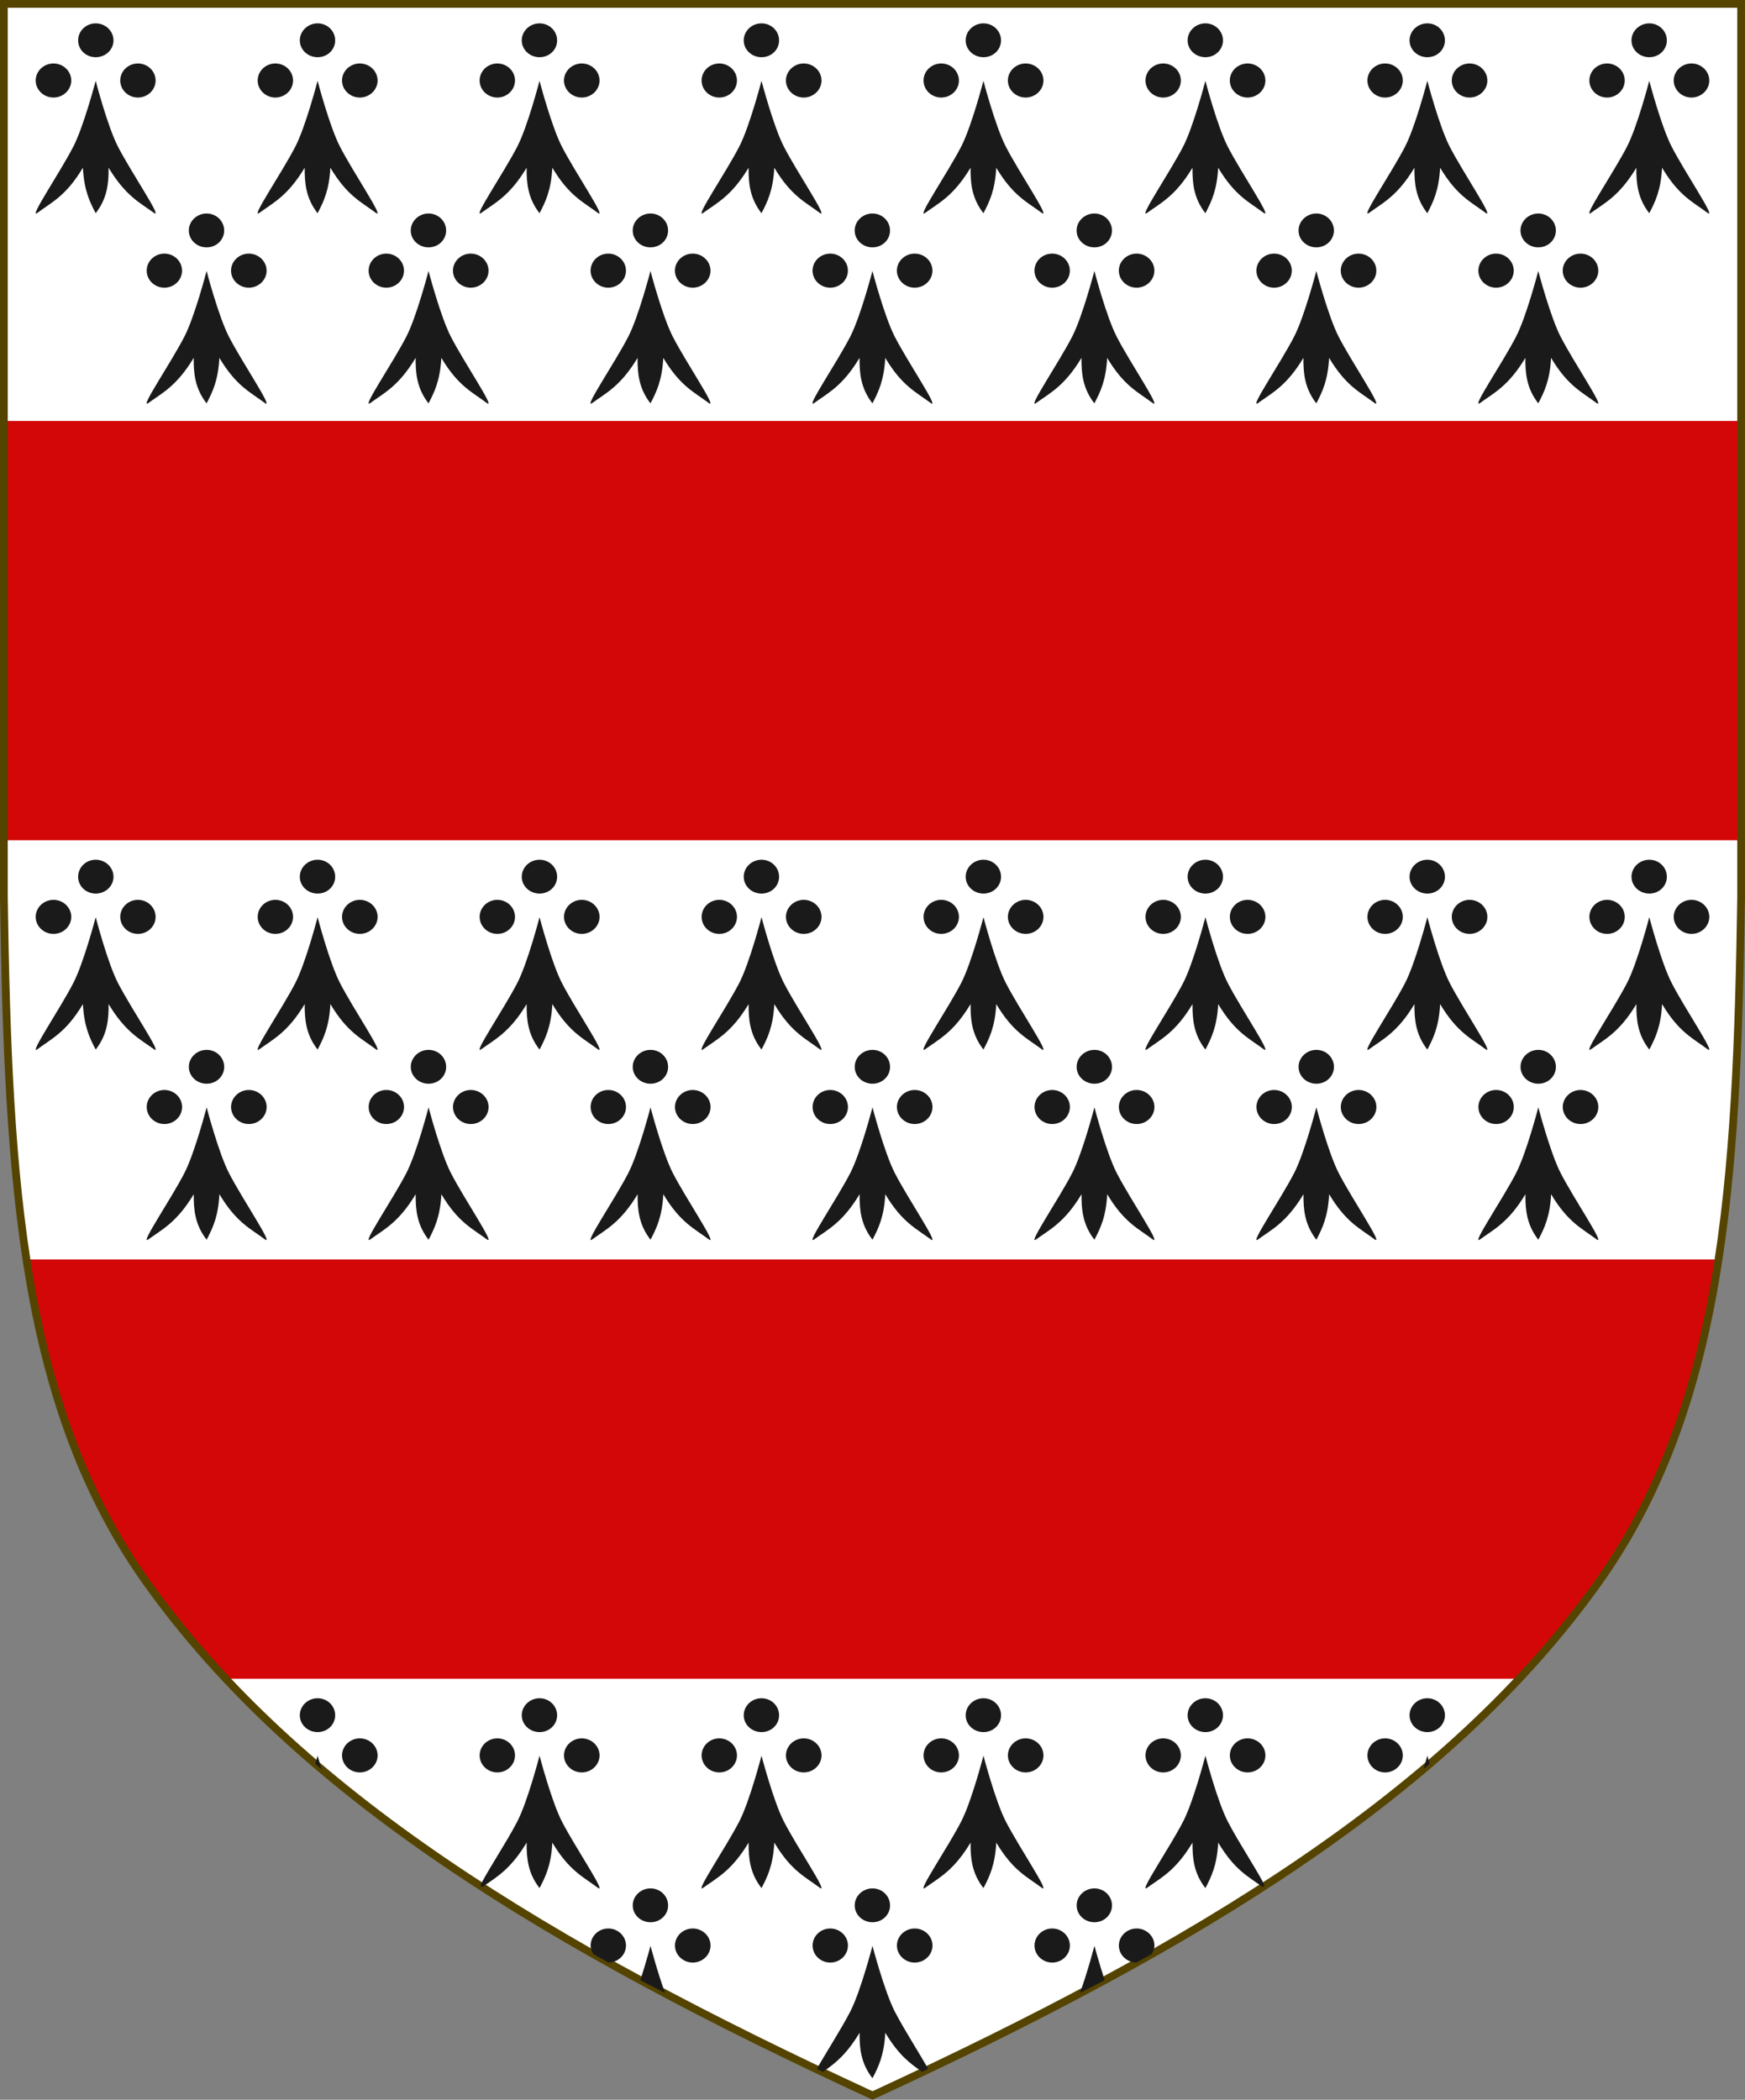
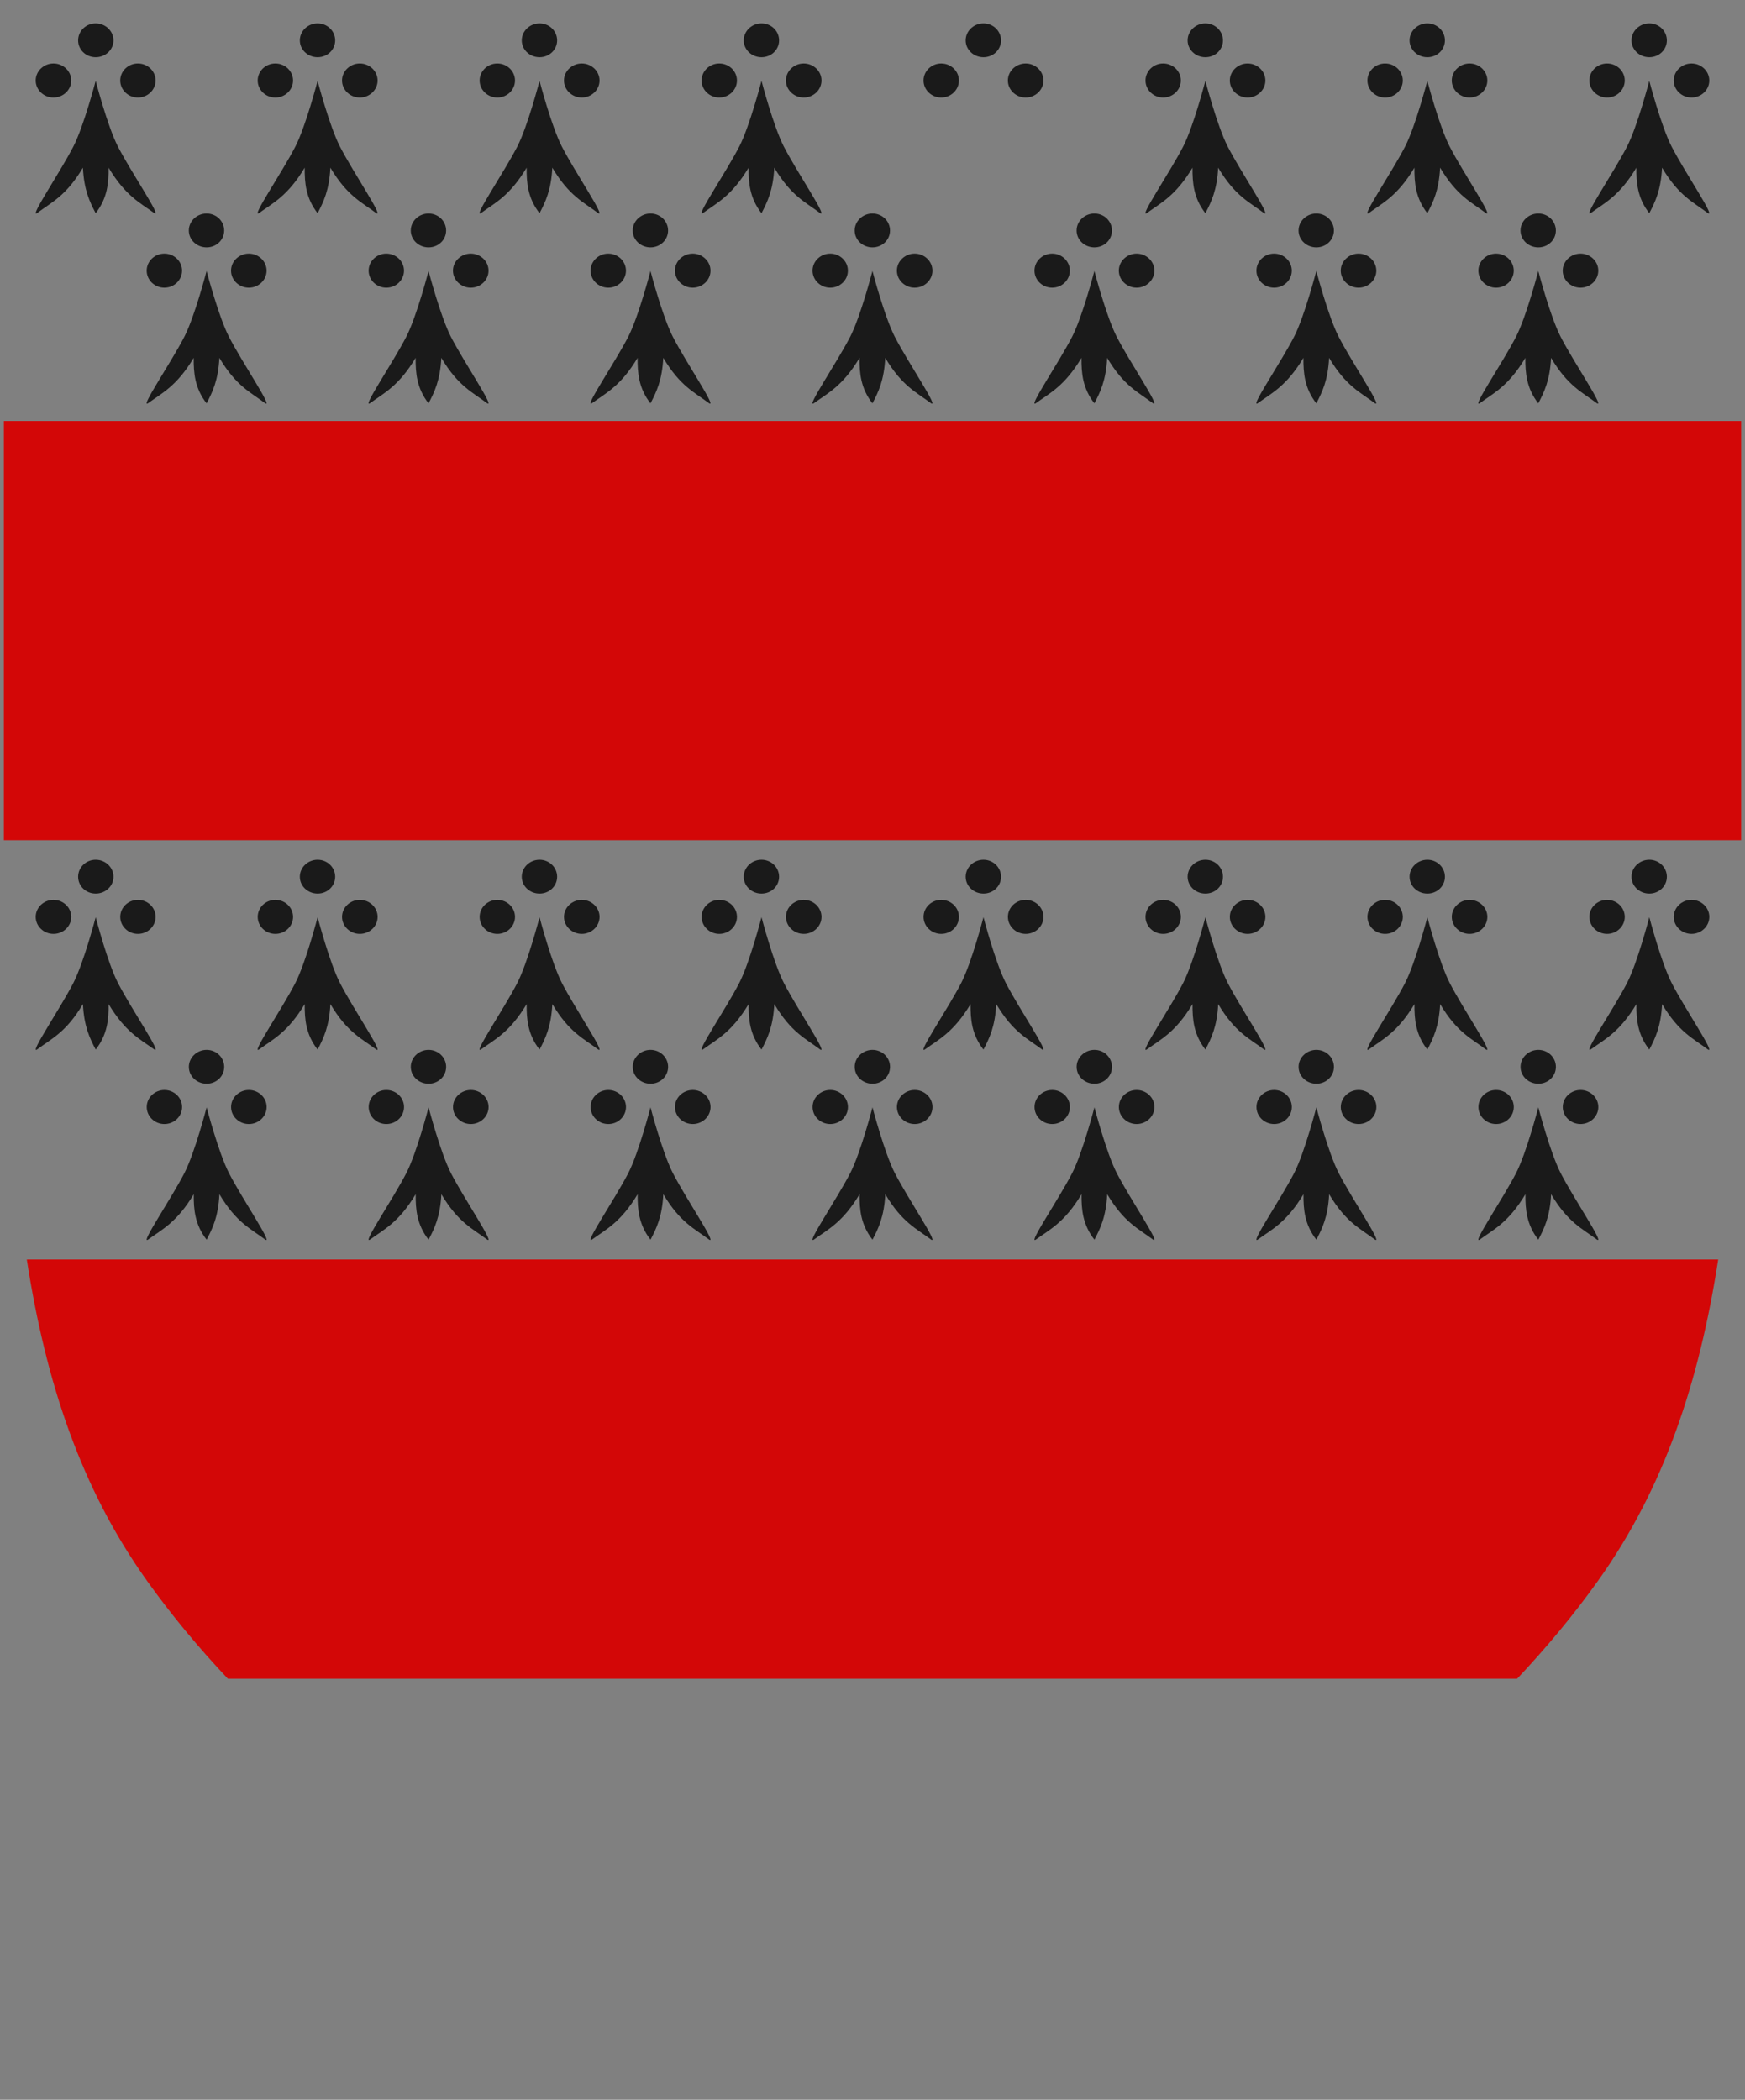
<svg xmlns="http://www.w3.org/2000/svg" xmlns:ns1="http://www.inkscape.org/namespaces/inkscape" xmlns:ns2="http://sodipodi.sourceforge.net/DTD/sodipodi-0.dtd" width="450" height="541.375" id="svg2" version="1.1" ns1:version="1.3.2 (091e20e, 2023-11-25, custom)" ns2:docname="Arms_of_John_Charles_Brooke.svg" ns1:export-filename="/Users/Soda/Desktop/UK of the GB and NI.png" ns1:export-xdpi="143.23364" ns1:export-ydpi="143.23364">
  <rect width="100%" height="100%" fill="#808080" stroke="none" />
  <defs id="defs4" />
  <ns2:namedview id="base" pagecolor="#ffffff" bordercolor="#666666" borderopacity="1.0" ns1:pageopacity="0.0" ns1:pageshadow="2" ns1:zoom="0.75102476" ns1:cx="191.07226" ns1:cy="187.07772" ns1:document-units="px" ns1:current-layer="layer1" showgrid="false" ns1:window-width="1920" ns1:window-height="986" ns1:window-x="-11" ns1:window-y="-11" ns1:window-maximized="1" showguides="true" ns1:guide-bbox="true" ns1:object-nodes="false" ns1:snap-nodes="false" ns1:snap-page="true" ns1:snap-bbox="false" ns1:snap-grids="false" ns1:snap-to-guides="false" fit-margin-top="0" fit-margin-left="0" fit-margin-right="0" fit-margin-bottom="0" ns1:snap-global="false" ns1:showpageshadow="2" ns1:pagecheckerboard="0" ns1:deskcolor="#d1d1d1">
    <ns1:grid type="xygrid" id="grid14322" empspacing="5" visible="false" enabled="true" snapvisiblegridlinesonly="true" originx="0" originy="-0.001" spacingy="1" spacingx="1" units="px" />
  </ns2:namedview>
  <g ns1:label="Layer" ns1:groupmode="layer" id="layer1" transform="translate(588.048,126.626)" style="display:inline">
-     <path ns2:nodetypes="scccccscs" d="m -550.144,281.505 c -32.24,-45.131 -35.83,-102.85 -36.905,-176.814 v -230.318 h 224 224 v 230.318 c -1.075,73.964 -4.664,131.682 -36.905,176.814 -38.837,54.365 -103.537,93.598 -187.095,132.143 -83.558,-38.545 -148.258,-77.777 -187.095,-132.143 z" style="display:inline;fill:#ffffff;fill-opacity:1;stroke:none;stroke-width:2;stroke-miterlimit:4;stroke-dasharray:none;stroke-opacity:1" id="path970" ns1:connector-curvature="0" />
    <path style="display:inline;fill:#d30707;fill-opacity:1;stroke:none;stroke-width:2;stroke-miterlimit:4;stroke-dasharray:none;stroke-opacity:1" d="m -587.048,-18.085 v 108.098 h 448 v -108.098 z m 5.91,216.195 c 4.885,31.504 13.92,58.937 30.994,82.838 6.285,8.798 13.257,17.193 20.867,25.26 h 332.457 c 7.61,-8.066 14.582,-16.462 20.867,-25.26 17.074,-23.9 26.109,-51.334 30.994,-82.838 z" id="path843" ns1:connector-curvature="0" />
-     <path ns1:connector-curvature="0" id="path968" style="display:inline;fill:none;stroke:#554400;stroke-width:2;stroke-miterlimit:4;stroke-dasharray:none;stroke-opacity:1" d="m -175.953,281.505 c 32.24,-45.131 35.83,-102.85 36.905,-176.814 v -230.318 h -224 -224 v 230.318 c 1.075,73.964 4.664,131.682 36.905,176.814 38.837,54.365 103.537,93.598 187.095,132.143 83.558,-38.545 148.258,-77.777 187.095,-132.143 z" ns2:nodetypes="scccccscs" />
    <path id="path15" style="display:inline;fill:#1a1a1a;stroke-width:1.546" d="M -563.369 95.038 C -565.891 95.038 -567.9 97.012 -567.9 99.426 C -567.9 101.841 -565.891 103.762 -563.369 103.762 C -560.846 103.762 -558.781 101.841 -558.781 99.426 C -558.781 97.012 -560.846 95.038 -563.369 95.038 z M -506.144 95.038 C -508.667 95.038 -510.73 97.012 -510.73 99.426 C -510.73 101.841 -508.667 103.762 -506.144 103.762 C -503.622 103.762 -501.613 101.841 -501.613 99.426 C -501.613 97.012 -503.622 95.038 -506.144 95.038 z M -448.91 95.038 C -451.432 95.038 -453.496 97.012 -453.496 99.426 C -453.496 101.841 -451.432 103.762 -448.91 103.762 C -446.387 103.762 -444.377 101.841 -444.377 99.426 C -444.377 97.012 -446.387 95.038 -448.91 95.038 z M -391.67 95.038 C -394.192 95.038 -396.255 97.012 -396.255 99.426 C -396.255 101.841 -394.192 103.762 -391.67 103.762 C -389.147 103.762 -387.138 101.841 -387.138 99.426 C -387.138 97.012 -389.147 95.038 -391.67 95.038 z M -334.433 95.038 C -336.956 95.038 -339.021 97.012 -339.021 99.426 C -339.021 101.841 -336.956 103.762 -334.433 103.762 C -331.911 103.762 -329.902 101.841 -329.902 99.426 C -329.902 97.012 -331.911 95.038 -334.433 95.038 z M -277.199 95.038 C -279.721 95.038 -281.787 97.012 -281.787 99.426 C -281.787 101.841 -279.721 103.762 -277.199 103.762 C -274.676 103.762 -272.668 101.841 -272.668 99.426 C -272.668 97.012 -274.676 95.038 -277.199 95.038 z M -219.962 95.038 C -222.485 95.038 -224.55 97.012 -224.55 99.426 C -224.55 101.841 -222.485 103.762 -219.962 103.762 C -217.44 103.762 -215.431 101.841 -215.431 99.426 C -215.431 97.012 -217.44 95.038 -219.962 95.038 z M -162.728 95.038 C -165.251 95.038 -167.316 97.012 -167.316 99.426 C -167.316 101.841 -165.251 103.762 -162.728 103.762 C -160.206 103.762 -158.197 101.841 -158.197 99.426 C -158.197 97.012 -160.206 95.038 -162.728 95.038 z M -574.255 105.382 C -576.778 105.382 -578.841 107.356 -578.841 109.77 C -578.841 112.184 -576.778 114.159 -574.255 114.159 C -571.733 114.159 -569.67 112.184 -569.67 109.77 C -569.67 107.356 -571.733 105.382 -574.255 105.382 z M -552.478 105.382 C -555 105.382 -557.039 107.356 -557.039 109.77 C -557.039 112.184 -555 114.159 -552.478 114.159 C -549.956 114.159 -547.92 112.184 -547.92 109.77 C -547.92 107.356 -549.956 105.382 -552.478 105.382 z M -517.035 105.382 C -519.557 105.382 -521.591 107.356 -521.591 109.77 C -521.591 112.184 -519.557 114.159 -517.035 114.159 C -514.512 114.159 -512.474 112.184 -512.474 109.77 C -512.474 107.356 -514.512 105.382 -517.035 105.382 z M -495.257 105.382 C -497.78 105.382 -499.843 107.356 -499.843 109.77 C -499.843 112.184 -497.78 114.159 -495.257 114.159 C -492.735 114.159 -490.671 112.184 -490.671 109.77 C -490.671 107.356 -492.735 105.382 -495.257 105.382 z M -459.796 105.382 C -462.319 105.382 -464.357 107.356 -464.357 109.77 C -464.357 112.184 -462.319 114.159 -459.796 114.159 C -457.274 114.159 -455.238 112.184 -455.238 109.77 C -455.238 107.356 -457.274 105.382 -459.796 105.382 z M -438.019 105.382 C -440.541 105.382 -442.605 107.356 -442.605 109.77 C -442.605 112.184 -440.541 114.159 -438.019 114.159 C -435.497 114.159 -433.435 112.184 -433.435 109.77 C -433.435 107.356 -435.497 105.382 -438.019 105.382 z M -402.556 105.382 C -405.079 105.382 -407.117 107.356 -407.117 109.77 C -407.117 112.184 -405.079 114.159 -402.556 114.159 C -400.034 114.159 -398 112.184 -398 109.77 C -398 107.356 -400.034 105.382 -402.556 105.382 z M -380.781 105.382 C -383.303 105.382 -385.369 107.356 -385.369 109.77 C -385.369 112.184 -383.303 114.159 -380.781 114.159 C -378.258 114.159 -376.195 112.184 -376.195 109.77 C -376.195 107.356 -378.258 105.382 -380.781 105.382 z M -345.322 105.382 C -347.844 105.382 -349.882 107.356 -349.882 109.77 C -349.882 112.184 -347.844 114.159 -345.322 114.159 C -342.8 114.159 -340.761 112.184 -340.761 109.77 C -340.761 107.356 -342.8 105.382 -345.322 105.382 z M -323.546 105.382 C -326.069 105.382 -328.132 107.356 -328.132 109.77 C -328.132 112.184 -326.069 114.159 -323.546 114.159 C -321.024 114.159 -318.961 112.184 -318.961 109.77 C -318.961 107.356 -321.024 105.382 -323.546 105.382 z M -288.087 105.382 C -290.61 105.382 -292.644 107.356 -292.644 109.77 C -292.644 112.184 -290.61 114.159 -288.087 114.159 C -285.565 114.159 -283.529 112.184 -283.529 109.77 C -283.529 107.356 -285.565 105.382 -288.087 105.382 z M -266.314 105.382 C -268.836 105.382 -270.896 107.356 -270.896 109.77 C -270.896 112.184 -268.836 114.159 -266.314 114.159 C -263.792 114.159 -261.726 112.184 -261.726 109.77 C -261.726 107.356 -263.792 105.382 -266.314 105.382 z M -230.855 105.382 C -233.377 105.382 -235.412 107.356 -235.412 109.77 C -235.412 112.184 -233.377 114.159 -230.855 114.159 C -228.333 114.159 -226.293 112.184 -226.293 109.77 C -226.293 107.356 -228.333 105.382 -230.855 105.382 z M -209.076 105.382 C -211.598 105.382 -213.66 107.356 -213.66 109.77 C -213.66 112.184 -211.598 114.159 -209.076 114.159 C -206.553 114.159 -204.49 112.184 -204.49 109.77 C -204.49 107.356 -206.553 105.382 -209.076 105.382 z M -173.619 105.382 C -176.141 105.382 -178.177 107.356 -178.177 109.77 C -178.177 112.184 -176.141 114.159 -173.619 114.159 C -171.096 114.159 -169.058 112.184 -169.058 109.77 C -169.058 107.356 -171.096 105.382 -173.619 105.382 z M -151.841 105.382 C -154.364 105.382 -156.427 107.356 -156.427 109.77 C -156.427 112.184 -154.364 114.159 -151.841 114.159 C -149.319 114.159 -147.255 112.184 -147.255 109.77 C -147.255 107.356 -149.319 105.382 -151.841 105.382 z M -563.369 109.844 C -563.369 109.844 -566.445 121.601 -569.134 126.813 C -572.577 133.484 -580.494 145.12 -578.517 143.985 C -574.711 141.114 -571.058 139.614 -566.666 132.255 C -566.364 138.08 -564.891 141.081 -563.369 143.985 C -560.325 140.086 -560.01 136.154 -560.041 132.255 C -555.659 139.53 -552.005 141.249 -548.216 143.985 C -546.24 145.12 -554.186 133.484 -557.629 126.813 C -560.318 121.601 -563.369 109.844 -563.369 109.844 z M -506.144 109.844 C -506.144 109.844 -509.195 121.601 -511.884 126.813 C -515.327 133.484 -523.273 145.12 -521.296 143.985 C -517.508 141.249 -513.852 139.53 -509.47 132.255 C -509.501 136.154 -509.188 140.086 -506.144 143.985 C -504.622 141.081 -503.149 138.08 -502.847 132.255 C -498.454 139.614 -494.802 141.114 -490.996 143.985 C -489.019 145.12 -496.936 133.484 -500.379 126.813 C -503.068 121.601 -506.144 109.844 -506.144 109.844 z M -448.91 109.844 C -448.91 109.844 -451.958 121.601 -454.648 126.813 C -458.091 133.484 -466.039 145.12 -464.062 143.985 C -460.273 141.249 -456.618 139.53 -452.236 132.255 C -452.267 136.154 -451.953 140.086 -448.91 143.985 C -447.387 141.081 -445.915 138.08 -445.613 132.255 C -441.22 139.614 -437.562 141.114 -433.755 143.985 C -431.779 145.12 -439.702 133.484 -443.144 126.813 C -445.834 121.601 -448.91 109.844 -448.91 109.844 z M -391.67 109.844 C -391.67 109.844 -394.718 121.601 -397.408 126.813 C -400.85 133.484 -408.801 145.12 -406.824 143.985 C -403.035 141.249 -399.377 139.53 -394.996 132.255 C -395.027 136.154 -394.713 140.086 -391.67 143.985 C -390.147 141.081 -388.673 138.08 -388.371 132.255 C -383.978 139.614 -380.324 141.114 -376.517 143.985 C -374.54 145.12 -382.461 133.484 -385.904 126.813 C -388.594 121.601 -391.67 109.844 -391.67 109.844 z M -334.433 109.844 C -334.433 109.844 -337.484 121.601 -340.173 126.813 C -343.616 133.484 -351.562 145.12 -349.586 143.985 C -345.797 141.249 -342.141 139.53 -337.759 132.255 C -337.79 136.154 -337.477 140.086 -334.433 143.985 C -332.911 141.081 -331.436 138.08 -331.134 132.255 C -326.742 139.614 -323.089 141.114 -319.283 143.985 C -317.306 145.12 -325.225 133.484 -328.668 126.813 C -331.357 121.601 -334.433 109.844 -334.433 109.844 z M -277.199 109.844 C -277.199 109.844 -280.247 121.601 -282.937 126.813 C -286.38 133.484 -294.33 145.12 -292.353 143.985 C -288.564 141.249 -284.905 139.53 -280.523 132.255 C -280.554 136.154 -280.242 140.086 -277.199 143.985 C -275.676 141.081 -274.202 138.08 -273.9 132.255 C -269.507 139.614 -265.851 141.114 -262.045 143.985 C -260.068 145.12 -267.993 133.484 -271.435 126.813 C -274.125 121.601 -277.199 109.844 -277.199 109.844 z M -219.962 109.844 C -219.962 109.844 -223.013 121.601 -225.703 126.813 C -229.145 133.484 -237.094 145.12 -235.117 143.985 C -231.328 141.249 -227.672 139.53 -223.291 132.255 C -223.322 136.154 -223.006 140.086 -219.962 143.985 C -218.44 141.081 -216.967 138.08 -216.666 132.255 C -212.273 139.614 -208.619 141.114 -204.812 143.985 C -202.835 145.12 -210.754 133.484 -214.197 126.813 C -216.887 121.601 -219.962 109.844 -219.962 109.844 z M -162.728 109.844 C -162.728 109.844 -165.779 121.601 -168.468 126.813 C -171.911 133.484 -179.857 145.12 -177.88 143.985 C -174.092 141.249 -170.438 139.53 -166.056 132.255 C -166.087 136.154 -165.772 140.086 -162.728 143.985 C -161.206 141.081 -159.733 138.08 -159.431 132.255 C -155.038 139.614 -151.386 141.114 -147.58 143.985 C -145.603 145.12 -153.52 133.484 -156.962 126.813 C -159.652 121.601 -162.728 109.844 -162.728 109.844 z M -534.761 144.061 C -537.284 144.061 -539.347 146.036 -539.347 148.45 C -539.347 150.864 -537.284 152.788 -534.761 152.788 C -532.239 152.788 -530.23 150.864 -530.23 148.45 C -530.23 146.036 -532.239 144.061 -534.761 144.061 z M -477.529 144.061 C -480.051 144.061 -482.115 146.036 -482.115 148.45 C -482.115 150.864 -480.051 152.788 -477.529 152.788 C -475.007 152.788 -472.996 150.864 -472.996 148.45 C -472.996 146.036 -475.007 144.061 -477.529 144.061 z M -420.293 144.061 C -422.815 144.061 -424.877 146.036 -424.877 148.45 C -424.877 150.864 -422.815 152.788 -420.293 152.788 C -417.77 152.788 -415.757 150.864 -415.757 148.45 C -415.757 146.036 -417.77 144.061 -420.293 144.061 z M -363.052 144.061 C -365.575 144.061 -367.636 146.036 -367.636 148.45 C -367.636 150.864 -365.575 152.788 -363.052 152.788 C -360.53 152.788 -358.523 150.864 -358.523 148.45 C -358.523 146.036 -360.53 144.061 -363.052 144.061 z M -305.818 144.061 C -308.34 144.061 -310.406 146.036 -310.406 148.45 C -310.406 150.864 -308.34 152.788 -305.818 152.788 C -303.296 152.788 -301.287 150.864 -301.287 148.45 C -301.287 146.036 -303.296 144.061 -305.818 144.061 z M -248.582 144.061 C -251.104 144.061 -253.17 146.036 -253.17 148.45 C -253.17 150.864 -251.104 152.788 -248.582 152.788 C -246.059 152.788 -244.05 150.864 -244.05 148.45 C -244.05 146.036 -246.059 144.061 -248.582 144.061 z M -191.345 144.061 C -193.868 144.061 -195.933 146.036 -195.933 148.45 C -195.933 150.864 -193.868 152.788 -191.345 152.788 C -188.823 152.788 -186.814 150.864 -186.814 148.45 C -186.814 146.036 -188.823 144.061 -191.345 144.061 z M -545.65 154.403 C -548.172 154.403 -550.211 156.38 -550.211 158.794 C -550.211 161.208 -548.172 163.182 -545.65 163.182 C -543.128 163.182 -541.091 161.208 -541.091 158.794 C -541.091 156.38 -543.128 154.403 -545.65 154.403 z M -523.875 154.403 C -526.397 154.403 -528.459 156.38 -528.459 158.794 C -528.459 161.208 -526.397 163.182 -523.875 163.182 C -521.352 163.182 -519.289 161.208 -519.289 158.794 C -519.289 156.38 -521.352 154.403 -523.875 154.403 z M -488.418 154.403 C -490.94 154.403 -492.976 156.38 -492.976 158.794 C -492.976 161.208 -490.94 163.182 -488.418 163.182 C -485.895 163.182 -483.857 161.208 -483.857 158.794 C -483.857 156.38 -485.895 154.403 -488.418 154.403 z M -466.638 154.403 C -469.161 154.403 -471.228 156.38 -471.228 158.794 C -471.228 161.208 -469.161 163.182 -466.638 163.182 C -464.116 163.182 -462.054 161.208 -462.054 158.794 C -462.054 156.38 -464.116 154.403 -466.638 154.403 z M -431.179 154.403 C -433.702 154.403 -435.738 156.38 -435.738 158.794 C -435.738 161.208 -433.702 163.182 -431.179 163.182 C -428.657 163.182 -426.619 161.208 -426.619 158.794 C -426.619 156.38 -428.657 154.403 -431.179 154.403 z M -409.402 154.403 C -411.924 154.403 -413.988 156.38 -413.988 158.794 C -413.988 161.208 -411.924 163.182 -409.402 163.182 C -406.88 163.182 -404.816 161.208 -404.816 158.794 C -404.816 156.38 -406.88 154.403 -409.402 154.403 z M -373.939 154.403 C -376.461 154.403 -378.5 156.38 -378.5 158.794 C -378.5 161.208 -376.461 163.182 -373.939 163.182 C -371.417 163.182 -369.382 161.208 -369.382 158.794 C -369.382 156.38 -371.417 154.403 -373.939 154.403 z M -352.164 154.403 C -354.686 154.403 -356.75 156.38 -356.75 158.794 C -356.75 161.208 -354.686 163.182 -352.164 163.182 C -349.641 163.182 -347.578 161.208 -347.578 158.794 C -347.578 156.38 -349.641 154.403 -352.164 154.403 z M -316.705 154.403 C -319.227 154.403 -321.267 156.38 -321.267 158.794 C -321.267 161.208 -319.227 163.182 -316.705 163.182 C -314.182 163.182 -312.148 161.208 -312.148 158.794 C -312.148 156.38 -314.182 154.403 -316.705 154.403 z M -294.931 154.403 C -297.454 154.403 -299.515 156.38 -299.515 158.794 C -299.515 161.208 -297.454 163.182 -294.931 163.182 C -292.409 163.182 -290.345 161.208 -290.345 158.794 C -290.345 156.38 -292.409 154.403 -294.931 154.403 z M -259.474 154.403 C -261.997 154.403 -264.031 156.38 -264.031 158.794 C -264.031 161.208 -261.997 163.182 -259.474 163.182 C -256.952 163.182 -254.912 161.208 -254.912 158.794 C -254.912 156.38 -256.952 154.403 -259.474 154.403 z M -237.695 154.403 C -240.217 154.403 -242.283 156.38 -242.283 158.794 C -242.283 161.208 -240.217 163.182 -237.695 163.182 C -235.173 163.182 -233.109 161.208 -233.109 158.794 C -233.109 156.38 -235.173 154.403 -237.695 154.403 z M -202.232 154.403 C -204.754 154.403 -206.795 156.38 -206.795 158.794 C -206.795 161.208 -204.754 163.182 -202.232 163.182 C -199.71 163.182 -197.675 161.208 -197.675 158.794 C -197.675 156.38 -199.71 154.403 -202.232 154.403 z M -180.457 154.403 C -182.979 154.403 -185.043 156.38 -185.043 158.794 C -185.043 161.208 -182.979 163.182 -180.457 163.182 C -177.934 163.182 -175.873 161.208 -175.873 158.794 C -175.873 156.38 -177.934 154.403 -180.457 154.403 z M -534.761 158.872 C -534.761 158.872 -537.812 170.627 -540.502 175.839 C -543.944 182.509 -551.89 194.144 -549.914 193.008 C -546.125 190.273 -542.469 188.553 -538.087 181.278 C -538.118 185.177 -537.805 189.109 -534.761 193.008 C -533.239 190.104 -531.766 187.103 -531.464 181.278 C -527.072 188.638 -523.418 190.137 -519.611 193.008 C -517.634 194.144 -525.553 182.509 -528.996 175.839 C -531.685 170.627 -534.761 158.872 -534.761 158.872 z M -477.529 158.872 C -477.529 158.872 -480.577 170.627 -483.267 175.839 C -486.71 182.509 -494.658 194.144 -492.681 193.008 C -488.892 190.273 -485.237 188.553 -480.855 181.278 C -480.886 185.177 -480.573 189.109 -477.529 193.008 C -476.006 190.104 -474.532 187.103 -474.23 181.278 C -469.837 188.638 -466.181 190.137 -462.375 193.008 C -460.398 194.144 -468.319 182.509 -471.761 175.839 C -474.451 170.627 -477.529 158.872 -477.529 158.872 z M -420.293 158.872 C -420.293 158.872 -423.339 170.627 -426.029 175.839 C -429.471 182.509 -437.422 194.144 -435.445 193.008 C -431.656 190.273 -427.999 188.553 -423.617 181.278 C -423.648 185.177 -423.336 189.109 -420.293 193.008 C -418.77 190.104 -417.294 187.103 -416.992 181.278 C -412.599 188.638 -408.947 190.137 -405.14 193.008 C -403.164 194.144 -411.084 182.509 -414.527 175.839 C -417.217 170.627 -420.293 158.872 -420.293 158.872 z M -363.052 158.872 C -363.052 158.872 -366.103 170.627 -368.793 175.839 C -372.235 182.509 -380.181 194.144 -378.205 193.008 C -374.416 190.273 -370.758 188.553 -366.377 181.278 C -366.408 185.177 -366.096 189.109 -363.052 193.008 C -361.53 190.104 -360.053 187.103 -359.752 181.278 C -355.359 188.638 -351.707 190.137 -347.9 193.008 C -345.923 194.144 -353.844 182.509 -357.287 175.839 C -359.976 170.627 -363.052 158.872 -363.052 158.872 z M -305.818 158.872 C -305.818 158.872 -308.87 170.627 -311.56 175.839 C -315.003 182.509 -322.947 194.144 -320.97 193.008 C -317.181 190.273 -313.526 188.553 -309.144 181.278 C -309.175 185.177 -308.862 189.109 -305.818 193.008 C -304.295 190.104 -302.823 187.103 -302.521 181.278 C -298.128 188.638 -294.472 190.137 -290.666 193.008 C -288.689 194.144 -296.612 182.509 -300.054 175.839 C -302.744 170.627 -305.818 158.872 -305.818 158.872 z M -248.582 158.872 C -248.582 158.872 -251.632 170.627 -254.322 175.839 C -257.764 182.509 -265.713 194.144 -263.736 193.008 C -259.947 190.273 -256.29 188.553 -251.908 181.278 C -251.939 185.177 -251.625 189.109 -248.582 193.008 C -247.059 190.104 -245.589 187.103 -245.287 181.278 C -240.894 188.638 -237.238 190.137 -233.431 193.008 C -231.455 194.144 -239.373 182.509 -242.816 175.839 C -245.506 170.627 -248.582 158.872 -248.582 158.872 z M -191.345 158.872 C -191.345 158.872 -194.396 170.627 -197.086 175.839 C -200.528 182.509 -208.476 194.144 -206.5 193.008 C -202.711 190.273 -199.055 188.553 -194.673 181.278 C -194.704 185.177 -194.389 189.109 -191.345 193.008 C -189.823 190.104 -188.348 187.103 -188.046 181.278 C -183.654 188.638 -180 190.137 -176.193 193.008 C -174.216 194.144 -182.137 182.509 -185.58 175.839 C -188.269 170.627 -191.345 158.872 -191.345 158.872 z " />
-     <path id="path18" style="display:inline;fill:#1a1a1a;stroke-width:1.546" d="m -563.369,-120.601 c -2.522,-1e-5 -4.531,1.975 -4.531,4.389 0,2.414 2.009,4.336 4.531,4.336 2.522,0 4.588,-1.922 4.588,-4.336 10e-6,-2.414 -2.066,-4.389 -4.588,-4.389 z m 57.225,0 c -2.522,0 -4.586,1.975 -4.586,4.389 0,2.414 2.064,4.336 4.586,4.336 2.522,0 4.531,-1.922 4.531,-4.336 0,-2.414 -2.009,-4.389 -4.531,-4.389 z m 57.234,0 c -2.522,0 -4.586,1.975 -4.586,4.389 0,2.414 2.064,4.336 4.586,4.336 2.522,0 4.533,-1.922 4.533,-4.336 0,-2.414 -2.011,-4.389 -4.533,-4.389 z m 57.24,0 c -2.522,0 -4.586,1.975 -4.586,4.389 0,2.414 2.064,4.336 4.586,4.336 2.522,0 4.531,-1.922 4.531,-4.336 0,-2.414 -2.009,-4.389 -4.531,-4.389 z m 57.236,0 c -2.522,0 -4.588,1.975 -4.588,4.389 0,2.414 2.065,4.336 4.588,4.336 2.522,0 4.531,-1.922 4.531,-4.336 0,-2.414 -2.009,-4.389 -4.531,-4.389 z m 57.234,0 c -2.522,0 -4.588,1.975 -4.588,4.389 0,2.414 2.065,4.336 4.588,4.336 2.522,0 4.531,-1.922 4.531,-4.336 0,-2.414 -2.009,-4.389 -4.531,-4.389 z m 57.236,0 c -2.522,0 -4.588,1.975 -4.588,4.389 0,2.414 2.065,4.336 4.588,4.336 2.522,0 4.531,-1.922 4.531,-4.336 0,-2.414 -2.009,-4.389 -4.531,-4.389 z m 57.234,0 c -2.522,0 -4.588,1.975 -4.588,4.389 0,2.414 2.066,4.336 4.588,4.336 2.522,0 4.531,-1.922 4.531,-4.336 0,-2.414 -2.009,-4.389 -4.531,-4.389 z m -411.527,10.344 c -2.522,0 -4.586,1.975 -4.586,4.389 0,2.414 2.064,4.389 4.586,4.389 2.522,0 4.586,-1.975 4.586,-4.389 0,-2.414 -2.064,-4.389 -4.586,-4.389 z m 21.777,0 c -2.522,0 -4.561,1.975 -4.561,4.389 0,2.414 2.038,4.389 4.561,4.389 2.522,0 4.559,-1.975 4.559,-4.389 0,-2.414 -2.036,-4.389 -4.559,-4.389 z m 35.443,0 c -2.522,0 -4.557,1.975 -4.557,4.389 0,2.414 2.034,4.389 4.557,4.389 2.522,0 4.561,-1.975 4.561,-4.389 0,-2.414 -2.038,-4.389 -4.561,-4.389 z m 21.777,0 c -2.522,0 -4.586,1.975 -4.586,4.389 0,2.414 2.064,4.389 4.586,4.389 2.522,0 4.586,-1.975 4.586,-4.389 0,-2.414 -2.064,-4.389 -4.586,-4.389 z m 35.461,0 c -2.522,0 -4.561,1.975 -4.561,4.389 0,2.414 2.038,4.389 4.561,4.389 2.522,0 4.559,-1.975 4.559,-4.389 0,-2.414 -2.036,-4.389 -4.559,-4.389 z m 21.777,0 c -2.522,0 -4.586,1.975 -4.586,4.389 0,2.414 2.064,4.389 4.586,4.389 2.522,0 4.584,-1.975 4.584,-4.389 0,-2.414 -2.062,-4.389 -4.584,-4.389 z m 35.463,0 c -2.522,0 -4.561,1.975 -4.561,4.389 0,2.414 2.038,4.389 4.561,4.389 2.522,0 4.557,-1.975 4.557,-4.389 0,-2.414 -2.034,-4.389 -4.557,-4.389 z m 21.775,0 c -2.522,0 -4.588,1.975 -4.588,4.389 0,2.414 2.066,4.389 4.588,4.389 2.522,0 4.586,-1.975 4.586,-4.389 0,-2.414 -2.064,-4.389 -4.586,-4.389 z m 35.459,0 c -2.522,0 -4.561,1.975 -4.561,4.389 0,2.414 2.038,4.389 4.561,4.389 2.522,0 4.561,-1.975 4.561,-4.389 0,-2.414 -2.038,-4.389 -4.561,-4.389 z m 21.775,0 c -2.522,0 -4.586,1.975 -4.586,4.389 0,2.414 2.064,4.389 4.586,4.389 2.522,0 4.586,-1.975 4.586,-4.389 0,-2.414 -2.064,-4.389 -4.586,-4.389 z m 35.459,0 c -2.522,0 -4.557,1.975 -4.557,4.389 0,2.414 2.034,4.389 4.557,4.389 2.522,0 4.559,-1.975 4.559,-4.389 0,-2.414 -2.036,-4.389 -4.559,-4.389 z m 21.773,0 c -2.522,0 -4.582,1.975 -4.582,4.389 0,2.414 2.06,4.389 4.582,4.389 2.522,0 4.588,-1.975 4.588,-4.389 0,-2.414 -2.066,-4.389 -4.588,-4.389 z m 35.459,0 c -2.522,0 -4.557,1.975 -4.557,4.389 0,2.414 2.034,4.389 4.557,4.389 2.522,0 4.562,-1.975 4.562,-4.389 0,-2.414 -2.04,-4.389 -4.562,-4.389 z m 21.779,0 c -2.522,0 -4.584,1.975 -4.584,4.389 0,2.414 2.062,4.389 4.584,4.389 2.522,0 4.586,-1.975 4.586,-4.389 0,-2.414 -2.064,-4.389 -4.586,-4.389 z m 35.457,0 c -2.522,0 -4.559,1.975 -4.559,4.389 0,2.414 2.036,4.389 4.559,4.389 2.522,0 4.561,-1.975 4.561,-4.389 0,-2.414 -2.038,-4.389 -4.561,-4.389 z m 21.777,0 c -2.522,0 -4.586,1.975 -4.586,4.389 0,2.414 2.064,4.389 4.586,4.389 2.522,0 4.586,-1.975 4.586,-4.389 0,-2.414 -2.064,-4.389 -4.586,-4.389 z m -411.527,4.463 c 0,0 -3.076,11.757 -5.766,16.969 -3.443,6.671 -11.36,18.307 -9.383,17.172 3.807,-2.871 7.459,-4.371 11.852,-11.73 0.302,5.825 1.774,8.826 3.297,11.73 3.044,-3.899 3.359,-7.831 3.328,-11.73 4.382,7.275 8.035,8.995 11.824,11.73 1.977,1.135 -5.97,-10.501 -9.412,-17.172 -2.69,-5.212 -5.74,-16.969 -5.74,-16.969 z m 57.225,0 c 0,0 -3.051,11.757 -5.74,16.969 -3.442,6.671 -11.389,18.307 -9.412,17.172 3.789,-2.736 7.444,-4.455 11.826,-11.73 -0.031,3.899 0.283,7.831 3.326,11.73 1.522,-2.904 2.995,-5.905 3.297,-11.73 4.393,7.359 8.045,8.859 11.852,11.73 1.977,1.135 -5.94,-10.501 -9.383,-17.172 -2.69,-5.212 -5.766,-16.969 -5.766,-16.969 z m 57.234,0 c 0,0 -3.049,11.757 -5.738,16.969 -3.443,6.671 -11.391,18.307 -9.414,17.172 3.789,-2.736 7.444,-4.455 11.826,-11.73 -0.031,3.899 0.283,7.831 3.326,11.73 1.522,-2.904 2.995,-5.905 3.297,-11.73 4.393,7.359 8.051,8.859 11.857,11.73 1.977,1.135 -5.946,-10.501 -9.389,-17.172 -2.69,-5.212 -5.766,-16.969 -5.766,-16.969 z m 57.24,0 c 0,0 -3.049,11.757 -5.738,16.969 -3.442,6.671 -11.393,18.307 -9.416,17.172 3.789,-2.736 7.446,-4.455 11.828,-11.73 -0.031,3.899 0.283,7.831 3.326,11.73 1.523,-2.904 2.997,-5.905 3.299,-11.73 4.393,7.359 8.047,8.859 11.854,11.73 1.977,1.135 -5.944,-10.501 -9.387,-17.172 -2.69,-5.212 -5.766,-16.969 -5.766,-16.969 z m 57.236,0 c 0,0 -3.05,11.757 -5.74,16.969 -3.442,6.671 -11.389,18.307 -9.412,17.172 3.789,-2.736 7.444,-4.455 11.826,-11.73 -0.031,3.899 0.283,7.831 3.326,11.73 1.522,-2.904 2.997,-5.905 3.299,-11.73 4.393,7.359 8.045,8.859 11.852,11.73 1.977,1.135 -5.942,-10.501 -9.385,-17.172 -2.69,-5.212 -5.766,-16.969 -5.766,-16.969 z m 57.234,0 c 0,0 -3.049,11.757 -5.738,16.969 -3.442,6.671 -11.393,18.307 -9.416,17.172 3.789,-2.736 7.448,-4.455 11.83,-11.73 -0.031,3.899 0.281,7.831 3.324,11.73 1.522,-2.904 2.997,-5.905 3.299,-11.73 4.393,7.359 8.049,8.859 11.855,11.73 1.977,1.135 -5.948,-10.501 -9.391,-17.172 -2.69,-5.212 -5.764,-16.969 -5.764,-16.969 z m 57.236,0 c 0,0 -3.05,11.757 -5.74,16.969 -3.442,6.671 -11.391,18.307 -9.414,17.172 3.789,-2.736 7.444,-4.455 11.826,-11.73 -0.031,3.899 0.285,7.831 3.328,11.73 1.522,-2.904 2.995,-5.905 3.297,-11.73 4.393,7.359 8.047,8.859 11.854,11.73 1.977,1.135 -5.942,-10.501 -9.385,-17.172 -2.69,-5.212 -5.766,-16.969 -5.766,-16.969 z m 57.234,0 c 0,0 -3.05,11.757 -5.74,16.969 -3.442,6.671 -11.389,18.307 -9.412,17.172 3.789,-2.736 7.442,-4.455 11.824,-11.73 -0.031,3.899 0.285,7.831 3.328,11.73 1.522,-2.904 2.995,-5.905 3.297,-11.73 4.393,7.359 8.045,8.859 11.852,11.73 1.977,1.135 -5.94,-10.501 -9.383,-17.172 -2.69,-5.212 -5.766,-16.969 -5.766,-16.969 z m -372.033,34.217 c -2.522,0 -4.586,1.975 -4.586,4.389 0,2.414 2.063,4.338 4.586,4.338 2.522,0 4.531,-1.924 4.531,-4.338 0,-2.414 -2.009,-4.389 -4.531,-4.389 z m 57.232,0 c -2.522,0 -4.586,1.975 -4.586,4.389 0,2.414 2.064,4.338 4.586,4.338 2.522,0 4.533,-1.924 4.533,-4.338 0,-2.414 -2.011,-4.389 -4.533,-4.389 z m 57.236,0 c -2.522,0 -4.584,1.975 -4.584,4.389 0,2.414 2.062,4.338 4.584,4.338 2.522,0 4.535,-1.924 4.535,-4.338 0,-2.414 -2.013,-4.389 -4.535,-4.389 z m 57.24,0 c -2.522,0 -4.584,1.975 -4.584,4.389 0,2.414 2.062,4.338 4.584,4.338 2.522,0 4.529,-1.924 4.529,-4.338 0,-2.414 -2.007,-4.389 -4.529,-4.389 z m 57.234,0 c -2.522,0 -4.588,1.975 -4.588,4.389 0,2.414 2.065,4.338 4.588,4.338 2.522,0 4.531,-1.924 4.531,-4.338 0,-2.414 -2.009,-4.389 -4.531,-4.389 z m 57.236,0 c -2.522,0 -4.588,1.975 -4.588,4.389 0,2.414 2.065,4.338 4.588,4.338 2.522,0 4.531,-1.924 4.531,-4.338 0,-2.414 -2.009,-4.389 -4.531,-4.389 z m 57.236,0 c -2.522,0 -4.588,1.975 -4.588,4.389 0,2.414 2.065,4.338 4.588,4.338 2.522,0 4.531,-1.924 4.531,-4.338 0,-2.414 -2.009,-4.389 -4.531,-4.389 z m -354.305,10.342 c -2.522,0 -4.561,1.977 -4.561,4.391 0,2.414 2.038,4.389 4.561,4.389 2.522,0 4.559,-1.975 4.559,-4.389 0,-2.414 -2.036,-4.391 -4.559,-4.391 z m 21.775,0 c -2.522,0 -4.584,1.977 -4.584,4.391 0,2.414 2.062,4.389 4.584,4.389 2.522,0 4.586,-1.975 4.586,-4.389 0,-2.414 -2.064,-4.391 -4.586,-4.391 z m 35.457,0 c -2.522,0 -4.559,1.977 -4.559,4.391 0,2.414 2.036,4.389 4.559,4.389 2.522,0 4.561,-1.975 4.561,-4.389 0,-2.414 -2.038,-4.391 -4.561,-4.391 z m 21.779,0 c -2.522,0 -4.59,1.977 -4.59,4.391 0,2.414 2.067,4.389 4.59,4.389 2.522,0 4.584,-1.975 4.584,-4.389 0,-2.414 -2.062,-4.391 -4.584,-4.391 z m 35.459,0 c -2.522,0 -4.559,1.977 -4.559,4.391 0,2.414 2.036,4.389 4.559,4.389 2.522,0 4.561,-1.975 4.561,-4.389 0,-2.414 -2.038,-4.391 -4.561,-4.391 z m 21.777,0 c -2.522,0 -4.586,1.977 -4.586,4.391 0,2.414 2.064,4.389 4.586,4.389 2.522,0 4.586,-1.975 4.586,-4.389 0,-2.414 -2.064,-4.391 -4.586,-4.391 z m 35.463,0 c -2.522,0 -4.561,1.977 -4.561,4.391 0,2.414 2.038,4.389 4.561,4.389 2.522,0 4.557,-1.975 4.557,-4.389 0,-2.414 -2.034,-4.391 -4.557,-4.391 z m 21.775,0 c -2.522,0 -4.586,1.977 -4.586,4.391 0,2.414 2.064,4.389 4.586,4.389 2.522,0 4.586,-1.975 4.586,-4.389 0,-2.414 -2.064,-4.391 -4.586,-4.391 z m 35.459,0 c -2.522,0 -4.562,1.977 -4.562,4.391 0,2.414 2.04,4.389 4.562,4.389 2.522,0 4.557,-1.975 4.557,-4.389 0,-2.414 -2.034,-4.391 -4.557,-4.391 z m 21.773,0 c -2.522,0 -4.584,1.977 -4.584,4.391 0,2.414 2.062,4.389 4.584,4.389 2.522,0 4.586,-1.975 4.586,-4.389 0,-2.414 -2.064,-4.391 -4.586,-4.391 z m 35.457,0 c -2.522,0 -4.557,1.977 -4.557,4.391 0,2.414 2.034,4.389 4.557,4.389 2.522,0 4.562,-1.975 4.562,-4.389 0,-2.414 -2.04,-4.391 -4.562,-4.391 z m 21.779,0 c -2.522,0 -4.588,1.977 -4.588,4.391 0,2.414 2.066,4.389 4.588,4.389 2.522,0 4.586,-1.975 4.586,-4.389 0,-2.414 -2.064,-4.391 -4.586,-4.391 z m 35.463,0 c -2.522,0 -4.562,1.977 -4.562,4.391 0,2.414 2.04,4.389 4.562,4.389 2.522,0 4.557,-1.975 4.557,-4.389 0,-2.414 -2.034,-4.391 -4.557,-4.391 z m 21.775,0 c -2.522,0 -4.586,1.977 -4.586,4.391 0,2.414 2.064,4.389 4.586,4.389 2.522,0 4.584,-1.975 4.584,-4.389 0,-2.414 -2.062,-4.391 -4.584,-4.391 z m -354.305,4.469 c 0,0 -3.05,11.755 -5.74,16.967 -3.442,6.671 -11.389,18.305 -9.412,17.17 3.789,-2.736 7.444,-4.455 11.826,-11.73 -0.031,3.899 0.282,7.831 3.326,11.73 1.522,-2.904 2.995,-5.905 3.297,-11.73 4.393,7.36 8.047,8.859 11.854,11.73 1.977,1.135 -5.942,-10.499 -9.385,-17.17 -2.69,-5.212 -5.766,-16.967 -5.766,-16.967 z m 57.232,0 c 0,0 -3.049,11.755 -5.738,16.967 -3.443,6.671 -11.391,18.305 -9.414,17.17 3.789,-2.736 7.444,-4.455 11.826,-11.73 -0.031,3.899 0.283,7.831 3.326,11.73 1.523,-2.904 2.997,-5.905 3.299,-11.73 4.393,7.359 8.049,8.859 11.855,11.73 1.977,1.135 -5.944,-10.499 -9.387,-17.17 -2.69,-5.212 -5.768,-16.967 -5.768,-16.967 z m 57.236,0 c 0,0 -3.047,11.755 -5.736,16.967 -3.442,6.671 -11.393,18.305 -9.416,17.17 3.789,-2.736 7.446,-4.455 11.828,-11.73 -0.031,3.899 0.281,7.831 3.324,11.73 1.522,-2.904 2.999,-5.905 3.301,-11.73 4.393,7.359 8.045,8.859 11.852,11.73 1.977,1.135 -5.944,-10.499 -9.387,-17.17 -2.69,-5.212 -5.766,-16.967 -5.766,-16.967 z m 57.24,0 c 0,0 -3.051,11.755 -5.74,16.967 -3.443,6.671 -11.389,18.305 -9.412,17.17 3.789,-2.736 7.446,-4.455 11.828,-11.73 -0.031,3.899 0.281,7.831 3.324,11.73 1.522,-2.904 2.999,-5.905 3.301,-11.73 4.393,7.359 8.045,8.859 11.852,11.73 1.977,1.135 -5.944,-10.499 -9.387,-17.17 -2.69,-5.212 -5.766,-16.967 -5.766,-16.967 z m 57.234,0 c 0,0 -3.052,11.755 -5.742,16.967 -3.442,6.671 -11.387,18.305 -9.41,17.17 3.789,-2.736 7.444,-4.455 11.826,-11.73 -0.031,3.899 0.283,7.831 3.326,11.73 1.522,-2.904 2.995,-5.905 3.297,-11.73 4.393,7.359 8.049,8.859 11.855,11.73 1.977,1.135 -5.946,-10.499 -9.389,-17.17 -2.69,-5.212 -5.764,-16.967 -5.764,-16.967 z m 57.236,0 c 0,0 -3.05,11.755 -5.74,16.967 -3.442,6.671 -11.391,18.305 -9.414,17.17 3.789,-2.736 7.446,-4.455 11.828,-11.73 -0.031,3.899 0.283,7.831 3.326,11.73 1.522,-2.904 2.993,-5.905 3.295,-11.73 4.393,7.359 8.049,8.859 11.855,11.73 1.977,1.135 -5.942,-10.499 -9.385,-17.17 -2.69,-5.212 -5.766,-16.967 -5.766,-16.967 z m 57.236,0 c 0,0 -3.05,11.755 -5.74,16.967 -3.443,6.671 -11.391,18.305 -9.414,17.17 3.789,-2.736 7.444,-4.455 11.826,-11.73 -0.031,3.899 0.285,7.831 3.328,11.73 1.522,-2.904 2.997,-5.905 3.299,-11.73 4.393,7.359 8.047,8.859 11.854,11.73 1.977,1.135 -5.944,-10.499 -9.387,-17.17 -2.69,-5.212 -5.766,-16.967 -5.766,-16.967 z" />
-     <path id="path20" style="display:inline;fill:#1a1a1a;stroke-width:1.546" d="M -506.144 311.233 C -508.667 311.233 -510.73 313.208 -510.73 315.622 C -510.73 318.036 -508.667 319.958 -506.144 319.958 C -503.622 319.958 -501.613 318.036 -501.613 315.622 C -501.613 313.208 -503.622 311.233 -506.144 311.233 z M -448.91 311.233 C -451.432 311.233 -453.496 313.208 -453.496 315.622 C -453.496 318.036 -451.432 319.958 -448.91 319.958 C -446.387 319.958 -444.377 318.036 -444.377 315.622 C -444.377 313.208 -446.387 311.233 -448.91 311.233 z M -391.67 311.233 C -394.192 311.233 -396.255 313.208 -396.255 315.622 C -396.255 318.036 -394.192 319.958 -391.67 319.958 C -389.147 319.958 -387.138 318.036 -387.138 315.622 C -387.138 313.208 -389.147 311.233 -391.67 311.233 z M -334.433 311.233 C -336.956 311.233 -339.021 313.208 -339.021 315.622 C -339.021 318.036 -336.956 319.958 -334.433 319.958 C -331.911 319.958 -329.902 318.036 -329.902 315.622 C -329.902 313.208 -331.911 311.233 -334.433 311.233 z M -277.199 311.233 C -279.721 311.233 -281.787 313.208 -281.787 315.622 C -281.787 318.036 -279.721 319.958 -277.199 319.958 C -274.676 319.958 -272.668 318.036 -272.668 315.622 C -272.668 313.208 -274.676 311.233 -277.199 311.233 z M -219.962 311.233 C -222.485 311.233 -224.55 313.208 -224.55 315.622 C -224.55 318.036 -222.485 319.958 -219.962 319.958 C -217.44 319.958 -215.431 318.036 -215.431 315.622 C -215.431 313.208 -217.44 311.233 -219.962 311.233 z M -495.257 321.577 C -497.78 321.577 -499.843 323.551 -499.843 325.966 C -499.843 328.38 -497.78 330.354 -495.257 330.354 C -492.735 330.354 -490.671 328.38 -490.671 325.966 C -490.671 323.551 -492.735 321.577 -495.257 321.577 z M -459.796 321.577 C -462.319 321.577 -464.357 323.551 -464.357 325.966 C -464.357 328.38 -462.319 330.354 -459.796 330.354 C -457.274 330.354 -455.238 328.38 -455.238 325.966 C -455.238 323.551 -457.274 321.577 -459.796 321.577 z M -438.019 321.577 C -440.541 321.577 -442.605 323.551 -442.605 325.966 C -442.605 328.38 -440.541 330.354 -438.019 330.354 C -435.497 330.354 -433.435 328.38 -433.435 325.966 C -433.435 323.551 -435.497 321.577 -438.019 321.577 z M -402.556 321.577 C -405.079 321.577 -407.117 323.551 -407.117 325.966 C -407.117 328.38 -405.079 330.354 -402.556 330.354 C -400.034 330.354 -398 328.38 -398 325.966 C -398 323.551 -400.034 321.577 -402.556 321.577 z M -380.781 321.577 C -383.303 321.577 -385.369 323.551 -385.369 325.966 C -385.369 328.38 -383.303 330.354 -380.781 330.354 C -378.258 330.354 -376.195 328.38 -376.195 325.966 C -376.195 323.551 -378.258 321.577 -380.781 321.577 z M -345.322 321.577 C -347.844 321.577 -349.882 323.551 -349.882 325.966 C -349.882 328.38 -347.844 330.354 -345.322 330.354 C -342.8 330.354 -340.761 328.38 -340.761 325.966 C -340.761 323.551 -342.8 321.577 -345.322 321.577 z M -323.546 321.577 C -326.069 321.577 -328.132 323.551 -328.132 325.966 C -328.132 328.38 -326.069 330.354 -323.546 330.354 C -321.024 330.354 -318.961 328.38 -318.961 325.966 C -318.961 323.551 -321.024 321.577 -323.546 321.577 z M -288.087 321.577 C -290.61 321.577 -292.644 323.551 -292.644 325.966 C -292.644 328.38 -290.61 330.354 -288.087 330.354 C -285.565 330.354 -283.529 328.38 -283.529 325.966 C -283.529 323.551 -285.565 321.577 -288.087 321.577 z M -266.314 321.577 C -268.836 321.577 -270.896 323.551 -270.896 325.966 C -270.896 328.38 -268.836 330.354 -266.314 330.354 C -263.792 330.354 -261.726 328.38 -261.726 325.966 C -261.726 323.551 -263.792 321.577 -266.314 321.577 z M -230.855 321.577 C -233.377 321.577 -235.412 323.551 -235.412 325.966 C -235.412 328.38 -233.377 330.354 -230.855 330.354 C -228.333 330.354 -226.293 328.38 -226.293 325.966 C -226.293 323.551 -228.333 321.577 -230.855 321.577 z M -506.144 326.04 C -506.144 326.04 -506.601 327.612 -506.746 328.147 C -506.225 328.593 -505.683 329.03 -505.158 329.473 C -505.52 328.18 -506.144 326.04 -506.144 326.04 z M -448.91 326.04 C -448.91 326.04 -451.958 337.797 -454.648 343.008 C -457.478 348.491 -463.269 357.22 -464.173 359.563 C -464 359.675 -463.833 359.789 -463.66 359.901 C -460.014 357.324 -456.462 355.466 -452.236 348.45 C -452.267 352.349 -451.953 356.281 -448.91 360.18 C -447.387 357.276 -445.915 354.275 -445.613 348.45 C -441.22 355.809 -437.562 357.309 -433.755 360.18 C -431.779 361.315 -439.702 349.679 -443.144 343.008 C -445.834 337.797 -448.91 326.04 -448.91 326.04 z M -391.67 326.04 C -391.67 326.04 -394.718 337.797 -397.408 343.008 C -400.85 349.679 -408.801 361.315 -406.824 360.18 C -403.035 357.445 -399.377 355.725 -394.996 348.45 C -395.027 352.349 -394.713 356.281 -391.67 360.18 C -390.147 357.276 -388.673 354.275 -388.371 348.45 C -383.978 355.809 -380.324 357.309 -376.517 360.18 C -374.54 361.315 -382.461 349.679 -385.904 343.008 C -388.594 337.797 -391.67 326.04 -391.67 326.04 z M -334.433 326.04 C -334.433 326.04 -337.484 337.797 -340.173 343.008 C -343.616 349.679 -351.562 361.315 -349.586 360.18 C -345.797 357.445 -342.141 355.725 -337.759 348.45 C -337.79 352.349 -337.477 356.281 -334.433 360.18 C -332.911 357.276 -331.436 354.275 -331.134 348.45 C -326.742 355.809 -323.089 357.309 -319.283 360.18 C -317.306 361.315 -325.225 349.679 -328.668 343.008 C -331.357 337.797 -334.433 326.04 -334.433 326.04 z M -277.199 326.04 C -277.199 326.04 -280.247 337.797 -282.937 343.008 C -286.38 349.679 -294.33 361.315 -292.353 360.18 C -288.564 357.445 -284.905 355.725 -280.523 348.45 C -280.554 352.349 -280.242 356.281 -277.199 360.18 C -275.676 357.276 -274.202 354.275 -273.9 348.45 C -269.659 355.555 -266.103 357.213 -262.437 359.901 C -262.266 359.791 -262.102 359.678 -261.931 359.567 C -262.826 357.229 -268.604 348.494 -271.435 343.008 C -274.125 337.797 -277.199 326.04 -277.199 326.04 z M -219.962 326.04 C -219.962 326.04 -220.582 328.182 -220.943 329.477 C -220.418 329.034 -219.876 328.597 -219.355 328.151 C -219.501 327.614 -219.962 326.04 -219.962 326.04 z M -420.293 360.257 C -422.815 360.257 -424.877 362.231 -424.877 364.645 C -424.877 367.059 -422.815 368.983 -420.293 368.983 C -417.77 368.983 -415.757 367.059 -415.757 364.645 C -415.757 362.231 -417.77 360.257 -420.293 360.257 z M -363.052 360.257 C -365.575 360.257 -367.636 362.231 -367.636 364.645 C -367.636 367.059 -365.575 368.983 -363.052 368.983 C -360.53 368.983 -358.523 367.059 -358.523 364.645 C -358.523 362.231 -360.53 360.257 -363.052 360.257 z M -305.818 360.257 C -308.34 360.257 -310.406 362.231 -310.406 364.645 C -310.406 367.059 -308.34 368.983 -305.818 368.983 C -303.296 368.983 -301.287 367.059 -301.287 364.645 C -301.287 362.231 -303.296 360.257 -305.818 360.257 z M -431.179 370.598 C -433.702 370.598 -435.738 372.575 -435.738 374.989 C -435.738 375.821 -435.431 376.557 -435.011 377.221 C -433.74 377.942 -432.417 378.65 -431.132 379.368 C -428.633 379.342 -426.619 377.387 -426.619 374.989 C -426.619 372.575 -428.657 370.598 -431.179 370.598 z M -409.402 370.598 C -411.924 370.598 -413.988 372.575 -413.988 374.989 C -413.988 377.403 -411.924 379.378 -409.402 379.378 C -406.88 379.378 -404.816 377.403 -404.816 374.989 C -404.816 372.575 -406.88 370.598 -409.402 370.598 z M -373.939 370.598 C -376.461 370.598 -378.5 372.575 -378.5 374.989 C -378.5 377.403 -376.461 379.378 -373.939 379.378 C -371.417 379.378 -369.382 377.403 -369.382 374.989 C -369.382 372.575 -371.417 370.598 -373.939 370.598 z M -352.164 370.598 C -354.686 370.598 -356.75 372.575 -356.75 374.989 C -356.75 377.403 -354.686 379.378 -352.164 379.378 C -349.641 379.378 -347.578 377.403 -347.578 374.989 C -347.578 372.575 -349.641 370.598 -352.164 370.598 z M -316.705 370.598 C -319.227 370.598 -321.267 372.575 -321.267 374.989 C -321.267 377.403 -319.227 379.378 -316.705 379.378 C -314.182 379.378 -312.148 377.403 -312.148 374.989 C -312.148 372.575 -314.182 370.598 -316.705 370.598 z M -294.931 370.598 C -297.454 370.598 -299.515 372.575 -299.515 374.989 C -299.515 377.39 -297.473 379.349 -294.968 379.37 C -293.679 378.65 -292.352 377.939 -291.076 377.216 C -290.654 376.552 -290.345 375.818 -290.345 374.989 C -290.345 372.575 -292.409 370.598 -294.931 370.598 z M -420.293 375.067 C -420.293 375.067 -421.445 379.374 -422.918 383.917 C -420.852 385.035 -418.637 386.129 -416.539 387.241 C -418.548 381.723 -420.293 375.067 -420.293 375.067 z M -363.052 375.067 C -363.052 375.067 -366.103 386.822 -368.793 392.034 C -371.152 396.606 -375.454 403.277 -377.4 406.803 C -376.875 407.053 -376.354 407.304 -375.828 407.553 C -372.848 405.5 -369.838 403.221 -366.377 397.473 C -366.408 401.373 -366.096 405.304 -363.052 409.204 C -361.53 406.299 -360.053 403.298 -359.752 397.473 C -356.266 403.312 -353.247 405.47 -350.248 407.544 C -349.728 407.297 -349.215 407.05 -348.697 406.803 C -350.635 403.278 -354.927 396.606 -357.287 392.034 C -359.976 386.822 -363.052 375.067 -363.052 375.067 z M -305.818 375.067 C -305.818 375.067 -307.548 381.72 -309.55 387.237 C -307.454 386.125 -305.24 385.033 -303.175 383.915 C -304.655 379.372 -305.818 375.067 -305.818 375.067 z " />
+     <path id="path18" style="display:inline;fill:#1a1a1a;stroke-width:1.546" d="m -563.369,-120.601 c -2.522,-1e-5 -4.531,1.975 -4.531,4.389 0,2.414 2.009,4.336 4.531,4.336 2.522,0 4.588,-1.922 4.588,-4.336 10e-6,-2.414 -2.066,-4.389 -4.588,-4.389 z m 57.225,0 c -2.522,0 -4.586,1.975 -4.586,4.389 0,2.414 2.064,4.336 4.586,4.336 2.522,0 4.531,-1.922 4.531,-4.336 0,-2.414 -2.009,-4.389 -4.531,-4.389 z m 57.234,0 c -2.522,0 -4.586,1.975 -4.586,4.389 0,2.414 2.064,4.336 4.586,4.336 2.522,0 4.533,-1.922 4.533,-4.336 0,-2.414 -2.011,-4.389 -4.533,-4.389 z m 57.24,0 c -2.522,0 -4.586,1.975 -4.586,4.389 0,2.414 2.064,4.336 4.586,4.336 2.522,0 4.531,-1.922 4.531,-4.336 0,-2.414 -2.009,-4.389 -4.531,-4.389 z m 57.236,0 c -2.522,0 -4.588,1.975 -4.588,4.389 0,2.414 2.065,4.336 4.588,4.336 2.522,0 4.531,-1.922 4.531,-4.336 0,-2.414 -2.009,-4.389 -4.531,-4.389 z m 57.234,0 c -2.522,0 -4.588,1.975 -4.588,4.389 0,2.414 2.065,4.336 4.588,4.336 2.522,0 4.531,-1.922 4.531,-4.336 0,-2.414 -2.009,-4.389 -4.531,-4.389 z m 57.236,0 c -2.522,0 -4.588,1.975 -4.588,4.389 0,2.414 2.065,4.336 4.588,4.336 2.522,0 4.531,-1.922 4.531,-4.336 0,-2.414 -2.009,-4.389 -4.531,-4.389 z m 57.234,0 c -2.522,0 -4.588,1.975 -4.588,4.389 0,2.414 2.066,4.336 4.588,4.336 2.522,0 4.531,-1.922 4.531,-4.336 0,-2.414 -2.009,-4.389 -4.531,-4.389 z m -411.527,10.344 c -2.522,0 -4.586,1.975 -4.586,4.389 0,2.414 2.064,4.389 4.586,4.389 2.522,0 4.586,-1.975 4.586,-4.389 0,-2.414 -2.064,-4.389 -4.586,-4.389 z m 21.777,0 c -2.522,0 -4.561,1.975 -4.561,4.389 0,2.414 2.038,4.389 4.561,4.389 2.522,0 4.559,-1.975 4.559,-4.389 0,-2.414 -2.036,-4.389 -4.559,-4.389 z m 35.443,0 c -2.522,0 -4.557,1.975 -4.557,4.389 0,2.414 2.034,4.389 4.557,4.389 2.522,0 4.561,-1.975 4.561,-4.389 0,-2.414 -2.038,-4.389 -4.561,-4.389 z m 21.777,0 c -2.522,0 -4.586,1.975 -4.586,4.389 0,2.414 2.064,4.389 4.586,4.389 2.522,0 4.586,-1.975 4.586,-4.389 0,-2.414 -2.064,-4.389 -4.586,-4.389 z m 35.461,0 c -2.522,0 -4.561,1.975 -4.561,4.389 0,2.414 2.038,4.389 4.561,4.389 2.522,0 4.559,-1.975 4.559,-4.389 0,-2.414 -2.036,-4.389 -4.559,-4.389 z m 21.777,0 c -2.522,0 -4.586,1.975 -4.586,4.389 0,2.414 2.064,4.389 4.586,4.389 2.522,0 4.584,-1.975 4.584,-4.389 0,-2.414 -2.062,-4.389 -4.584,-4.389 z m 35.463,0 c -2.522,0 -4.561,1.975 -4.561,4.389 0,2.414 2.038,4.389 4.561,4.389 2.522,0 4.557,-1.975 4.557,-4.389 0,-2.414 -2.034,-4.389 -4.557,-4.389 z m 21.775,0 c -2.522,0 -4.588,1.975 -4.588,4.389 0,2.414 2.066,4.389 4.588,4.389 2.522,0 4.586,-1.975 4.586,-4.389 0,-2.414 -2.064,-4.389 -4.586,-4.389 z m 35.459,0 c -2.522,0 -4.561,1.975 -4.561,4.389 0,2.414 2.038,4.389 4.561,4.389 2.522,0 4.561,-1.975 4.561,-4.389 0,-2.414 -2.038,-4.389 -4.561,-4.389 z m 21.775,0 c -2.522,0 -4.586,1.975 -4.586,4.389 0,2.414 2.064,4.389 4.586,4.389 2.522,0 4.586,-1.975 4.586,-4.389 0,-2.414 -2.064,-4.389 -4.586,-4.389 z m 35.459,0 c -2.522,0 -4.557,1.975 -4.557,4.389 0,2.414 2.034,4.389 4.557,4.389 2.522,0 4.559,-1.975 4.559,-4.389 0,-2.414 -2.036,-4.389 -4.559,-4.389 z m 21.773,0 c -2.522,0 -4.582,1.975 -4.582,4.389 0,2.414 2.06,4.389 4.582,4.389 2.522,0 4.588,-1.975 4.588,-4.389 0,-2.414 -2.066,-4.389 -4.588,-4.389 z m 35.459,0 c -2.522,0 -4.557,1.975 -4.557,4.389 0,2.414 2.034,4.389 4.557,4.389 2.522,0 4.562,-1.975 4.562,-4.389 0,-2.414 -2.04,-4.389 -4.562,-4.389 z m 21.779,0 c -2.522,0 -4.584,1.975 -4.584,4.389 0,2.414 2.062,4.389 4.584,4.389 2.522,0 4.586,-1.975 4.586,-4.389 0,-2.414 -2.064,-4.389 -4.586,-4.389 z m 35.457,0 c -2.522,0 -4.559,1.975 -4.559,4.389 0,2.414 2.036,4.389 4.559,4.389 2.522,0 4.561,-1.975 4.561,-4.389 0,-2.414 -2.038,-4.389 -4.561,-4.389 z m 21.777,0 c -2.522,0 -4.586,1.975 -4.586,4.389 0,2.414 2.064,4.389 4.586,4.389 2.522,0 4.586,-1.975 4.586,-4.389 0,-2.414 -2.064,-4.389 -4.586,-4.389 z m -411.527,4.463 c 0,0 -3.076,11.757 -5.766,16.969 -3.443,6.671 -11.36,18.307 -9.383,17.172 3.807,-2.871 7.459,-4.371 11.852,-11.73 0.302,5.825 1.774,8.826 3.297,11.73 3.044,-3.899 3.359,-7.831 3.328,-11.73 4.382,7.275 8.035,8.995 11.824,11.73 1.977,1.135 -5.97,-10.501 -9.412,-17.172 -2.69,-5.212 -5.74,-16.969 -5.74,-16.969 z m 57.225,0 c 0,0 -3.051,11.757 -5.74,16.969 -3.442,6.671 -11.389,18.307 -9.412,17.172 3.789,-2.736 7.444,-4.455 11.826,-11.73 -0.031,3.899 0.283,7.831 3.326,11.73 1.522,-2.904 2.995,-5.905 3.297,-11.73 4.393,7.359 8.045,8.859 11.852,11.73 1.977,1.135 -5.94,-10.501 -9.383,-17.172 -2.69,-5.212 -5.766,-16.969 -5.766,-16.969 z m 57.234,0 c 0,0 -3.049,11.757 -5.738,16.969 -3.443,6.671 -11.391,18.307 -9.414,17.172 3.789,-2.736 7.444,-4.455 11.826,-11.73 -0.031,3.899 0.283,7.831 3.326,11.73 1.522,-2.904 2.995,-5.905 3.297,-11.73 4.393,7.359 8.051,8.859 11.857,11.73 1.977,1.135 -5.946,-10.501 -9.389,-17.172 -2.69,-5.212 -5.766,-16.969 -5.766,-16.969 z m 57.24,0 c 0,0 -3.049,11.757 -5.738,16.969 -3.442,6.671 -11.393,18.307 -9.416,17.172 3.789,-2.736 7.446,-4.455 11.828,-11.73 -0.031,3.899 0.283,7.831 3.326,11.73 1.523,-2.904 2.997,-5.905 3.299,-11.73 4.393,7.359 8.047,8.859 11.854,11.73 1.977,1.135 -5.944,-10.501 -9.387,-17.172 -2.69,-5.212 -5.766,-16.969 -5.766,-16.969 z m 57.236,0 z m 57.234,0 c 0,0 -3.049,11.757 -5.738,16.969 -3.442,6.671 -11.393,18.307 -9.416,17.172 3.789,-2.736 7.448,-4.455 11.83,-11.73 -0.031,3.899 0.281,7.831 3.324,11.73 1.522,-2.904 2.997,-5.905 3.299,-11.73 4.393,7.359 8.049,8.859 11.855,11.73 1.977,1.135 -5.948,-10.501 -9.391,-17.172 -2.69,-5.212 -5.764,-16.969 -5.764,-16.969 z m 57.236,0 c 0,0 -3.05,11.757 -5.74,16.969 -3.442,6.671 -11.391,18.307 -9.414,17.172 3.789,-2.736 7.444,-4.455 11.826,-11.73 -0.031,3.899 0.285,7.831 3.328,11.73 1.522,-2.904 2.995,-5.905 3.297,-11.73 4.393,7.359 8.047,8.859 11.854,11.73 1.977,1.135 -5.942,-10.501 -9.385,-17.172 -2.69,-5.212 -5.766,-16.969 -5.766,-16.969 z m 57.234,0 c 0,0 -3.05,11.757 -5.74,16.969 -3.442,6.671 -11.389,18.307 -9.412,17.172 3.789,-2.736 7.442,-4.455 11.824,-11.73 -0.031,3.899 0.285,7.831 3.328,11.73 1.522,-2.904 2.995,-5.905 3.297,-11.73 4.393,7.359 8.045,8.859 11.852,11.73 1.977,1.135 -5.94,-10.501 -9.383,-17.172 -2.69,-5.212 -5.766,-16.969 -5.766,-16.969 z m -372.033,34.217 c -2.522,0 -4.586,1.975 -4.586,4.389 0,2.414 2.063,4.338 4.586,4.338 2.522,0 4.531,-1.924 4.531,-4.338 0,-2.414 -2.009,-4.389 -4.531,-4.389 z m 57.232,0 c -2.522,0 -4.586,1.975 -4.586,4.389 0,2.414 2.064,4.338 4.586,4.338 2.522,0 4.533,-1.924 4.533,-4.338 0,-2.414 -2.011,-4.389 -4.533,-4.389 z m 57.236,0 c -2.522,0 -4.584,1.975 -4.584,4.389 0,2.414 2.062,4.338 4.584,4.338 2.522,0 4.535,-1.924 4.535,-4.338 0,-2.414 -2.013,-4.389 -4.535,-4.389 z m 57.24,0 c -2.522,0 -4.584,1.975 -4.584,4.389 0,2.414 2.062,4.338 4.584,4.338 2.522,0 4.529,-1.924 4.529,-4.338 0,-2.414 -2.007,-4.389 -4.529,-4.389 z m 57.234,0 c -2.522,0 -4.588,1.975 -4.588,4.389 0,2.414 2.065,4.338 4.588,4.338 2.522,0 4.531,-1.924 4.531,-4.338 0,-2.414 -2.009,-4.389 -4.531,-4.389 z m 57.236,0 c -2.522,0 -4.588,1.975 -4.588,4.389 0,2.414 2.065,4.338 4.588,4.338 2.522,0 4.531,-1.924 4.531,-4.338 0,-2.414 -2.009,-4.389 -4.531,-4.389 z m 57.236,0 c -2.522,0 -4.588,1.975 -4.588,4.389 0,2.414 2.065,4.338 4.588,4.338 2.522,0 4.531,-1.924 4.531,-4.338 0,-2.414 -2.009,-4.389 -4.531,-4.389 z m -354.305,10.342 c -2.522,0 -4.561,1.977 -4.561,4.391 0,2.414 2.038,4.389 4.561,4.389 2.522,0 4.559,-1.975 4.559,-4.389 0,-2.414 -2.036,-4.391 -4.559,-4.391 z m 21.775,0 c -2.522,0 -4.584,1.977 -4.584,4.391 0,2.414 2.062,4.389 4.584,4.389 2.522,0 4.586,-1.975 4.586,-4.389 0,-2.414 -2.064,-4.391 -4.586,-4.391 z m 35.457,0 c -2.522,0 -4.559,1.977 -4.559,4.391 0,2.414 2.036,4.389 4.559,4.389 2.522,0 4.561,-1.975 4.561,-4.389 0,-2.414 -2.038,-4.391 -4.561,-4.391 z m 21.779,0 c -2.522,0 -4.59,1.977 -4.59,4.391 0,2.414 2.067,4.389 4.59,4.389 2.522,0 4.584,-1.975 4.584,-4.389 0,-2.414 -2.062,-4.391 -4.584,-4.391 z m 35.459,0 c -2.522,0 -4.559,1.977 -4.559,4.391 0,2.414 2.036,4.389 4.559,4.389 2.522,0 4.561,-1.975 4.561,-4.389 0,-2.414 -2.038,-4.391 -4.561,-4.391 z m 21.777,0 c -2.522,0 -4.586,1.977 -4.586,4.391 0,2.414 2.064,4.389 4.586,4.389 2.522,0 4.586,-1.975 4.586,-4.389 0,-2.414 -2.064,-4.391 -4.586,-4.391 z m 35.463,0 c -2.522,0 -4.561,1.977 -4.561,4.391 0,2.414 2.038,4.389 4.561,4.389 2.522,0 4.557,-1.975 4.557,-4.389 0,-2.414 -2.034,-4.391 -4.557,-4.391 z m 21.775,0 c -2.522,0 -4.586,1.977 -4.586,4.391 0,2.414 2.064,4.389 4.586,4.389 2.522,0 4.586,-1.975 4.586,-4.389 0,-2.414 -2.064,-4.391 -4.586,-4.391 z m 35.459,0 c -2.522,0 -4.562,1.977 -4.562,4.391 0,2.414 2.04,4.389 4.562,4.389 2.522,0 4.557,-1.975 4.557,-4.389 0,-2.414 -2.034,-4.391 -4.557,-4.391 z m 21.773,0 c -2.522,0 -4.584,1.977 -4.584,4.391 0,2.414 2.062,4.389 4.584,4.389 2.522,0 4.586,-1.975 4.586,-4.389 0,-2.414 -2.064,-4.391 -4.586,-4.391 z m 35.457,0 c -2.522,0 -4.557,1.977 -4.557,4.391 0,2.414 2.034,4.389 4.557,4.389 2.522,0 4.562,-1.975 4.562,-4.389 0,-2.414 -2.04,-4.391 -4.562,-4.391 z m 21.779,0 c -2.522,0 -4.588,1.977 -4.588,4.391 0,2.414 2.066,4.389 4.588,4.389 2.522,0 4.586,-1.975 4.586,-4.389 0,-2.414 -2.064,-4.391 -4.586,-4.391 z m 35.463,0 c -2.522,0 -4.562,1.977 -4.562,4.391 0,2.414 2.04,4.389 4.562,4.389 2.522,0 4.557,-1.975 4.557,-4.389 0,-2.414 -2.034,-4.391 -4.557,-4.391 z m 21.775,0 c -2.522,0 -4.586,1.977 -4.586,4.391 0,2.414 2.064,4.389 4.586,4.389 2.522,0 4.584,-1.975 4.584,-4.389 0,-2.414 -2.062,-4.391 -4.584,-4.391 z m -354.305,4.469 c 0,0 -3.05,11.755 -5.74,16.967 -3.442,6.671 -11.389,18.305 -9.412,17.17 3.789,-2.736 7.444,-4.455 11.826,-11.73 -0.031,3.899 0.282,7.831 3.326,11.73 1.522,-2.904 2.995,-5.905 3.297,-11.73 4.393,7.36 8.047,8.859 11.854,11.73 1.977,1.135 -5.942,-10.499 -9.385,-17.17 -2.69,-5.212 -5.766,-16.967 -5.766,-16.967 z m 57.232,0 c 0,0 -3.049,11.755 -5.738,16.967 -3.443,6.671 -11.391,18.305 -9.414,17.17 3.789,-2.736 7.444,-4.455 11.826,-11.73 -0.031,3.899 0.283,7.831 3.326,11.73 1.523,-2.904 2.997,-5.905 3.299,-11.73 4.393,7.359 8.049,8.859 11.855,11.73 1.977,1.135 -5.944,-10.499 -9.387,-17.17 -2.69,-5.212 -5.768,-16.967 -5.768,-16.967 z m 57.236,0 c 0,0 -3.047,11.755 -5.736,16.967 -3.442,6.671 -11.393,18.305 -9.416,17.17 3.789,-2.736 7.446,-4.455 11.828,-11.73 -0.031,3.899 0.281,7.831 3.324,11.73 1.522,-2.904 2.999,-5.905 3.301,-11.73 4.393,7.359 8.045,8.859 11.852,11.73 1.977,1.135 -5.944,-10.499 -9.387,-17.17 -2.69,-5.212 -5.766,-16.967 -5.766,-16.967 z m 57.24,0 c 0,0 -3.051,11.755 -5.74,16.967 -3.443,6.671 -11.389,18.305 -9.412,17.17 3.789,-2.736 7.446,-4.455 11.828,-11.73 -0.031,3.899 0.281,7.831 3.324,11.73 1.522,-2.904 2.999,-5.905 3.301,-11.73 4.393,7.359 8.045,8.859 11.852,11.73 1.977,1.135 -5.944,-10.499 -9.387,-17.17 -2.69,-5.212 -5.766,-16.967 -5.766,-16.967 z m 57.234,0 c 0,0 -3.052,11.755 -5.742,16.967 -3.442,6.671 -11.387,18.305 -9.41,17.17 3.789,-2.736 7.444,-4.455 11.826,-11.73 -0.031,3.899 0.283,7.831 3.326,11.73 1.522,-2.904 2.995,-5.905 3.297,-11.73 4.393,7.359 8.049,8.859 11.855,11.73 1.977,1.135 -5.946,-10.499 -9.389,-17.17 -2.69,-5.212 -5.764,-16.967 -5.764,-16.967 z m 57.236,0 c 0,0 -3.05,11.755 -5.74,16.967 -3.442,6.671 -11.391,18.305 -9.414,17.17 3.789,-2.736 7.446,-4.455 11.828,-11.73 -0.031,3.899 0.283,7.831 3.326,11.73 1.522,-2.904 2.993,-5.905 3.295,-11.73 4.393,7.359 8.049,8.859 11.855,11.73 1.977,1.135 -5.942,-10.499 -9.385,-17.17 -2.69,-5.212 -5.766,-16.967 -5.766,-16.967 z m 57.236,0 c 0,0 -3.05,11.755 -5.74,16.967 -3.443,6.671 -11.391,18.305 -9.414,17.17 3.789,-2.736 7.444,-4.455 11.826,-11.73 -0.031,3.899 0.285,7.831 3.328,11.73 1.522,-2.904 2.997,-5.905 3.299,-11.73 4.393,7.359 8.047,8.859 11.854,11.73 1.977,1.135 -5.944,-10.499 -9.387,-17.17 -2.69,-5.212 -5.766,-16.967 -5.766,-16.967 z" />
  </g>
  <style id="style7629" type="text/css">
	.st0{fill:#FFE25C;stroke:#937901;stroke-width:2;}
	.st1{fill:#E94545;stroke:#800000;}
	.st2{fill:#E94545;stroke:#800000;stroke-width:1;}
	.st3{fill:#CD0707;stroke:#800000;}
	.st4{fill:#E94545;}
	.st5{fill:#EE6C6C;}
	.st6{fill:#CD0707;}
	.st7{fill:none;stroke:#800000;}
	.st8{fill:#377BC8;stroke:#2C5AA0;}
	.st9{fill:#FFFFFF;}
	.st10{fill:#2B2200;}
	.st11{fill:#9C0000;}
	.st12{fill:#377BC8;stroke:#2C5AA0;stroke-width:1;}
</style>
</svg>